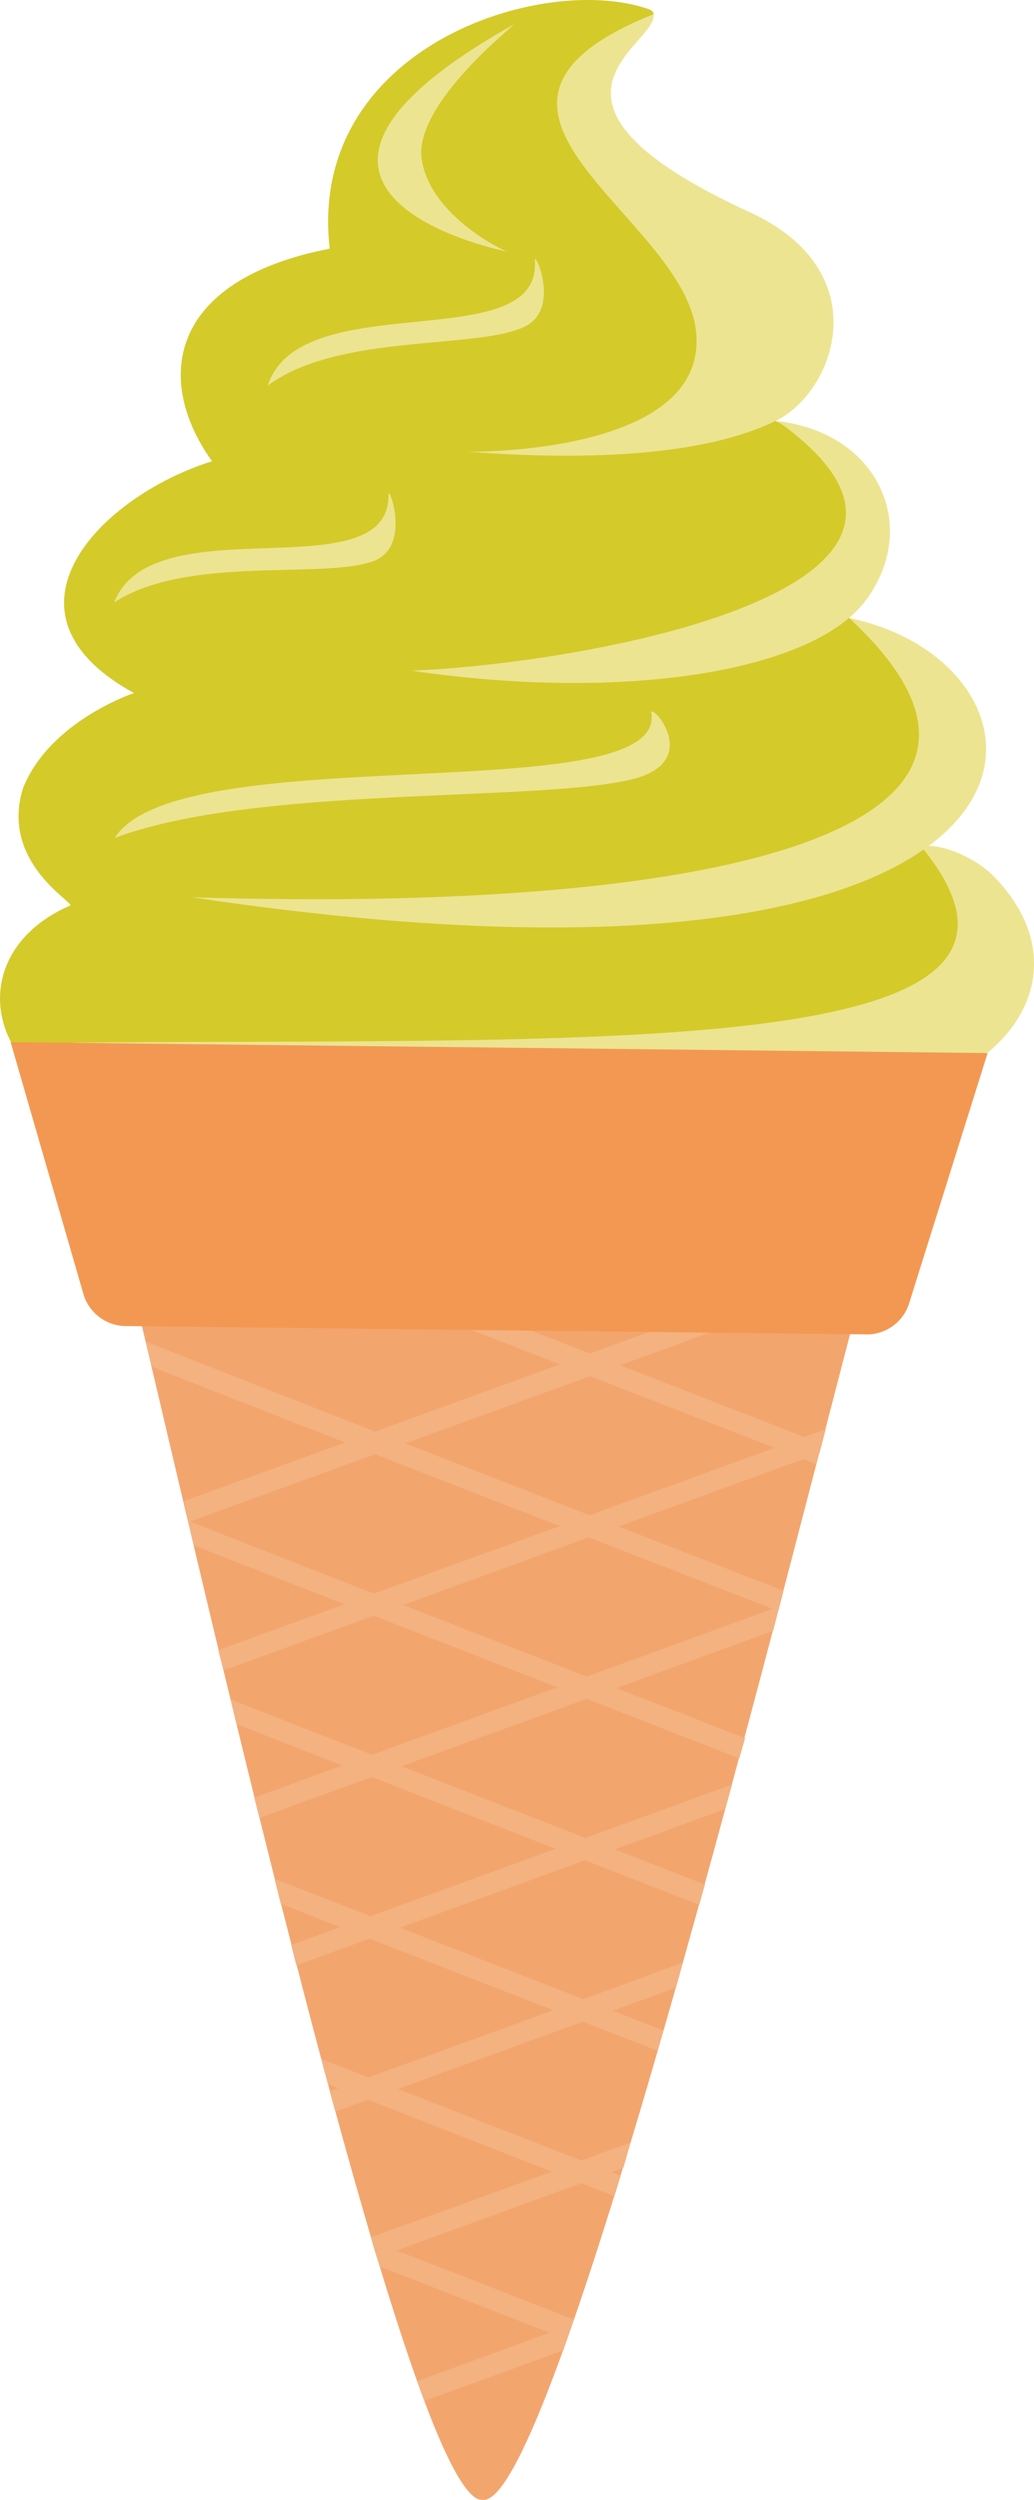
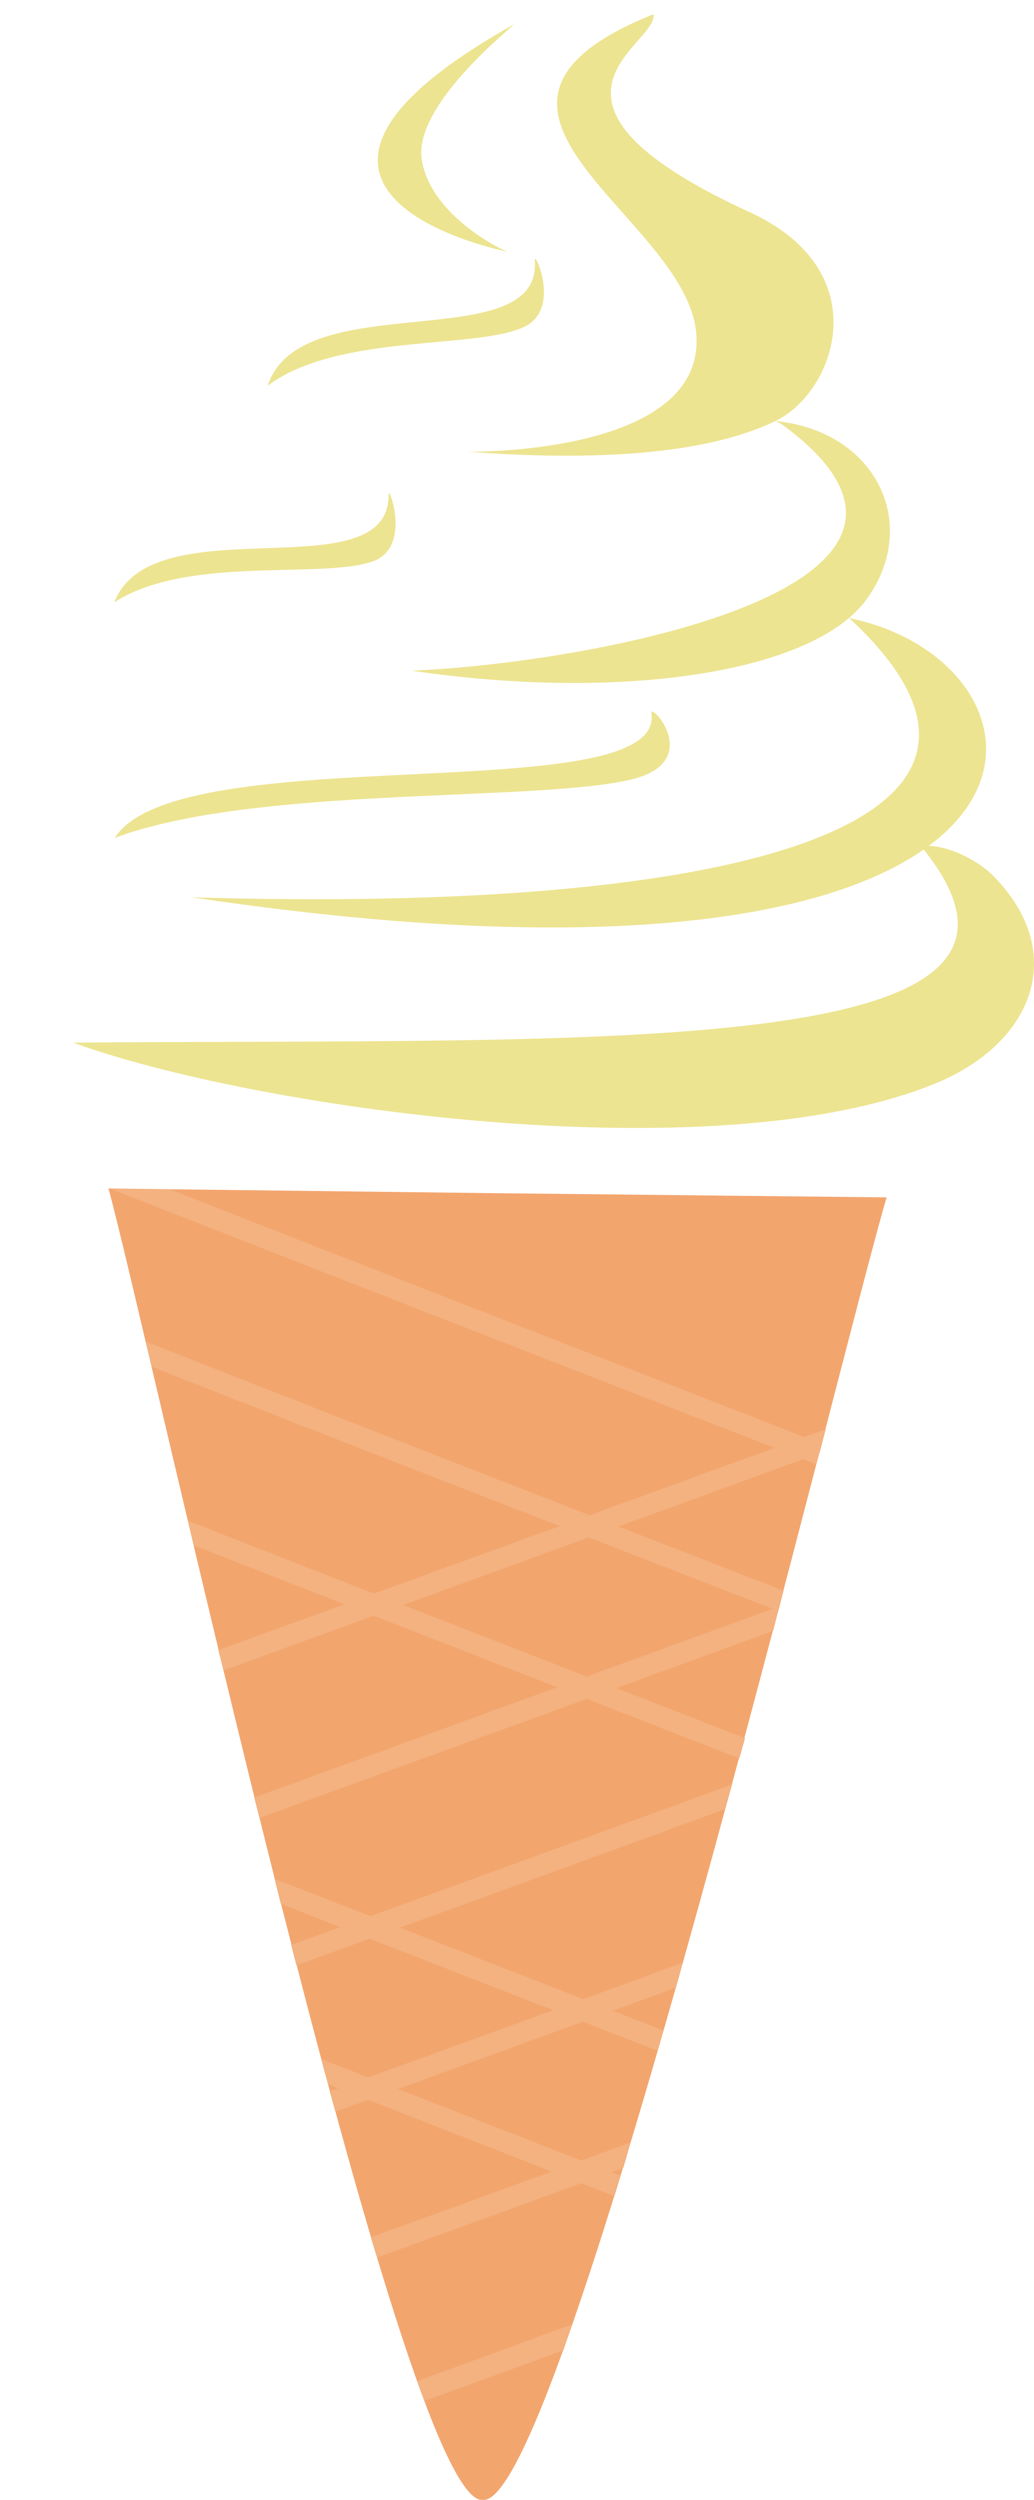
<svg xmlns="http://www.w3.org/2000/svg" id="Layer_1" data-name="Layer 1" viewBox="0 0 198.65 479.84">
  <defs>
    <style>
      .cls-1 {
        fill: #d4ca2a;
      }

      .cls-2 {
        fill: #ede491;
      }

      .cls-3 {
        fill: #f3a56e;
      }

      .cls-4 {
        fill: #f3b280;
      }

      .cls-5 {
        fill: #f39852;
      }
    </style>
  </defs>
  <title>kornet-ananas</title>
  <g>
-     <path class="cls-1" d="M320.9,220.5c18.8-3.9,36.2-42,7.1-47.5,0,0,10.9-16.4,3.6-29.6S312.4,129,312.4,129c12.8-9.7,9.5-35.5-13.4-37.7,0,0,13.2-14.9,6.1-29.3s-28.4-6.3-40.8-23.4,17-23.7,10.2-26.4c-20.5-7.1-65.6,7.5-61.2,46-31.4,6.1-33.6,25.5-22.6,40.8-21.7,6.8-43.1,29.1-15,44.5,0,0-16.1,5.3-21.3,18.2-4.6,14.5,10.4,22.3,9,22.6-23.1,10-15.4,39,15.3,40,30.9.9,139.5-2.9,139.5-2.9Z" transform="translate(-149.96 -10.47)" />
    <path class="cls-2" d="M275.5,13.2c-45.1,18.1,6.1,38.6,8.2,61.1C286,98.4,238.1,97.1,240,97.2c24.5,1.8,45.6.5,58.9-5.9,11.5-5.5,19.9-28.7-4.9-40.1C247.1,29.7,276.5,19.1,275.5,13.2Z" transform="translate(-149.96 -10.47)" />
    <path class="cls-2" d="M247.5,58.8c-.6-.1-14.7-6.7-16.5-17.6s18.8-26.6,17.6-26C190.3,47.9,248.1,58.9,247.5,58.8Z" transform="translate(-149.96 -10.47)" />
    <path class="cls-2" d="M299,91.3c-.1.1.5.1,1.7,1,41.5,31-37.4,45.5-71.7,46.9,40.7,6,77.6.3,87.6-13.9C326.8,110.9,318.2,93.2,299,91.3Z" transform="translate(-149.96 -10.47)" />
    <path class="cls-2" d="M313.1,129.1c42.6,39.4-20.8,56.8-126.3,53.6C362.3,208.9,358.1,138.3,313.1,129.1Z" transform="translate(-149.96 -10.47)" />
    <path class="cls-2" d="M326.9,172.9c34.2,41.5-61.8,36.8-162.9,37.7,34.4,12.5,122.8,25.3,165.5,7.9,19.2-7.8,25.7-25.3,11.3-39.9C338,175.7,331.7,172.3,326.9,172.9Z" transform="translate(-149.96 -10.47)" />
    <path class="cls-3" d="M245.6,239.5h0l-74.8-.9c7.5,27.2,56.5,253.3,71.9,251.7h0c15.4,1.9,69.5-223,77.6-250Z" transform="translate(-149.96 -10.47)" />
    <g>
      <g>
-         <path class="cls-4" d="M316.3,255.3c-39.3,14.4-91.2,33.2-130.1,47.3l-.9-4c39.9-14.5,93.1-33.8,132.3-48.1C317.1,252.1,316.7,253.6,316.3,255.3Z" transform="translate(-149.96 -10.47)" />
        <path class="cls-4" d="M307.4,289.4c-35.3,12.9-79.1,28.8-114.5,41.7l-1-3.9c36.4-13.2,81.3-29.5,116.7-42.4Z" transform="translate(-149.96 -10.47)" />
        <path class="cls-4" d="M298.5,323.5c-30.9,11.3-67.3,24.5-98.7,35.9l-1-3.9c32.2-11.7,69.6-25.3,100.9-36.7Z" transform="translate(-149.96 -10.47)" />
        <path class="cls-4" d="M289.3,357.7c-26.2,9.6-55.7,20.3-82.4,30l-1-3.9c27.6-10,58-21.1,84.7-30.8Z" transform="translate(-149.96 -10.47)" />
        <path class="cls-4" d="M279.8,392c-21.1,7.7-43.9,16-65.4,23.8-.4-1.3-.7-2.6-1.1-3.9,22.4-8.1,46.1-16.7,67.8-24.7C280.7,388.8,280.3,390.4,279.8,392Z" transform="translate(-149.96 -10.47)" />
        <path class="cls-4" d="M269.7,426.6c-15.5,5.6-31.6,11.5-47.3,17.2l-1.2-3.9c16.6-6,33.7-12.2,49.9-18.2C270.6,423.4,270.2,425,269.7,426.6Z" transform="translate(-149.96 -10.47)" />
        <path class="cls-4" d="M258.2,461.6c-8.8,3.2-17.8,6.5-26.7,9.7-.5-1.2-.9-2.5-1.4-3.8,10-3.6,20-7.3,29.8-10.9C259.3,458.4,258.7,460,258.2,461.6Z" transform="translate(-149.96 -10.47)" />
      </g>
      <g>
        <path class="cls-4" d="M171.3,238.7c40.3,15.8,95.5,37.3,135.5,52.8l1-3.9c-36.9-14.4-86.4-33.6-125.1-48.8Z" transform="translate(-149.96 -10.47)" />
        <path class="cls-4" d="M179.1,272.8c36.6,14.4,83.5,32.6,120.4,46.9l1-3.9C262.6,301.1,214.6,282.4,178,268Z" transform="translate(-149.96 -10.47)" />
        <path class="cls-4" d="M187.2,307.1c32.5,12.7,71.8,28,104.8,40.9l1.1-3.9c-34-13.2-74.3-28.9-107-41.7Z" transform="translate(-149.96 -10.47)" />
-         <path class="cls-4" d="M195.4,341.4c28.1,11,60.2,23.5,88.9,34.7l1.1-3.9c-29.5-11.5-62.7-24.4-91.1-35.5Z" transform="translate(-149.96 -10.47)" />
        <path class="cls-4" d="M203.9,375.9c23.2,9.1,48.7,19,72.4,28.2.4-1.3.7-2.6,1.1-3.9-24.6-9.6-51-19.9-74.7-29.1Z" transform="translate(-149.96 -10.47)" />
        <path class="cls-4" d="M213,410.5c17.9,7,36.8,14.4,55,21.5l1.2-3.9c-19.1-7.4-39-15.2-57.5-22.4C212.1,407.3,212.5,408.9,213,410.5Z" transform="translate(-149.96 -10.47)" />
-         <path class="cls-4" d="M222.9,445.5c11.8,4.6,24,9.4,36,14,.4-1.2.9-2.5,1.3-3.8-13-5.1-26.1-10.2-38.8-15.1C221.9,442.3,222.4,443.9,222.9,445.5Z" transform="translate(-149.96 -10.47)" />
      </g>
    </g>
-     <path class="cls-5" d="M174,265l142.5,1.6a8.5,8.5,0,0,0,8.1-5.9l15.1-48.1L152,210.5l14,48.4A8.56,8.56,0,0,0,174,265Z" transform="translate(-149.96 -10.47)" />
    <path class="cls-2" d="M252.7,60.5c1.4,18.7-45.1,4.6-51.3,24,13.5-10.1,40.1-6.9,49.3-11.3C257.9,69.8,252.5,58.1,252.7,60.5Z" transform="translate(-149.96 -10.47)" />
    <path class="cls-2" d="M224.6,105.5c.1,18.7-45.3,1.6-52.7,20.6,14.1-9.2,40.5-4.3,50-8C229.1,115.2,224.5,103.1,224.6,105.5Z" transform="translate(-149.96 -10.47)" />
    <path class="cls-2" d="M275.1,147.4c2.8,18.7-90.8,4.5-103.1,23.9,27.1-10.1,80.6-6.8,99.2-11.2C285.5,156.7,274.7,144.9,275.1,147.4Z" transform="translate(-149.96 -10.47)" />
  </g>
</svg>